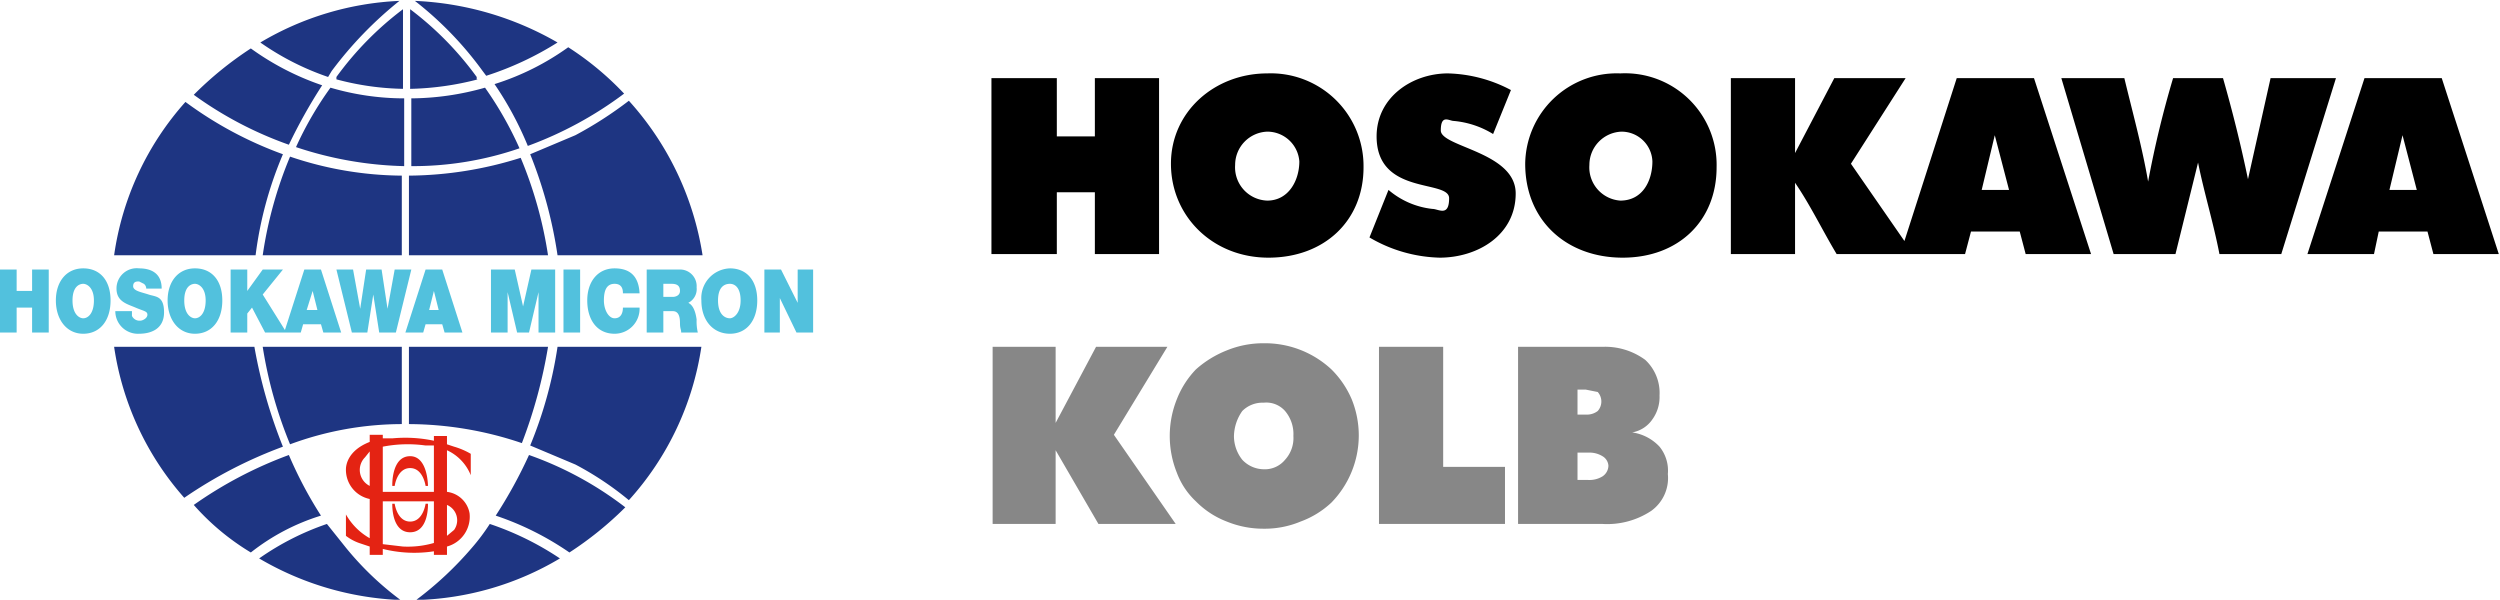
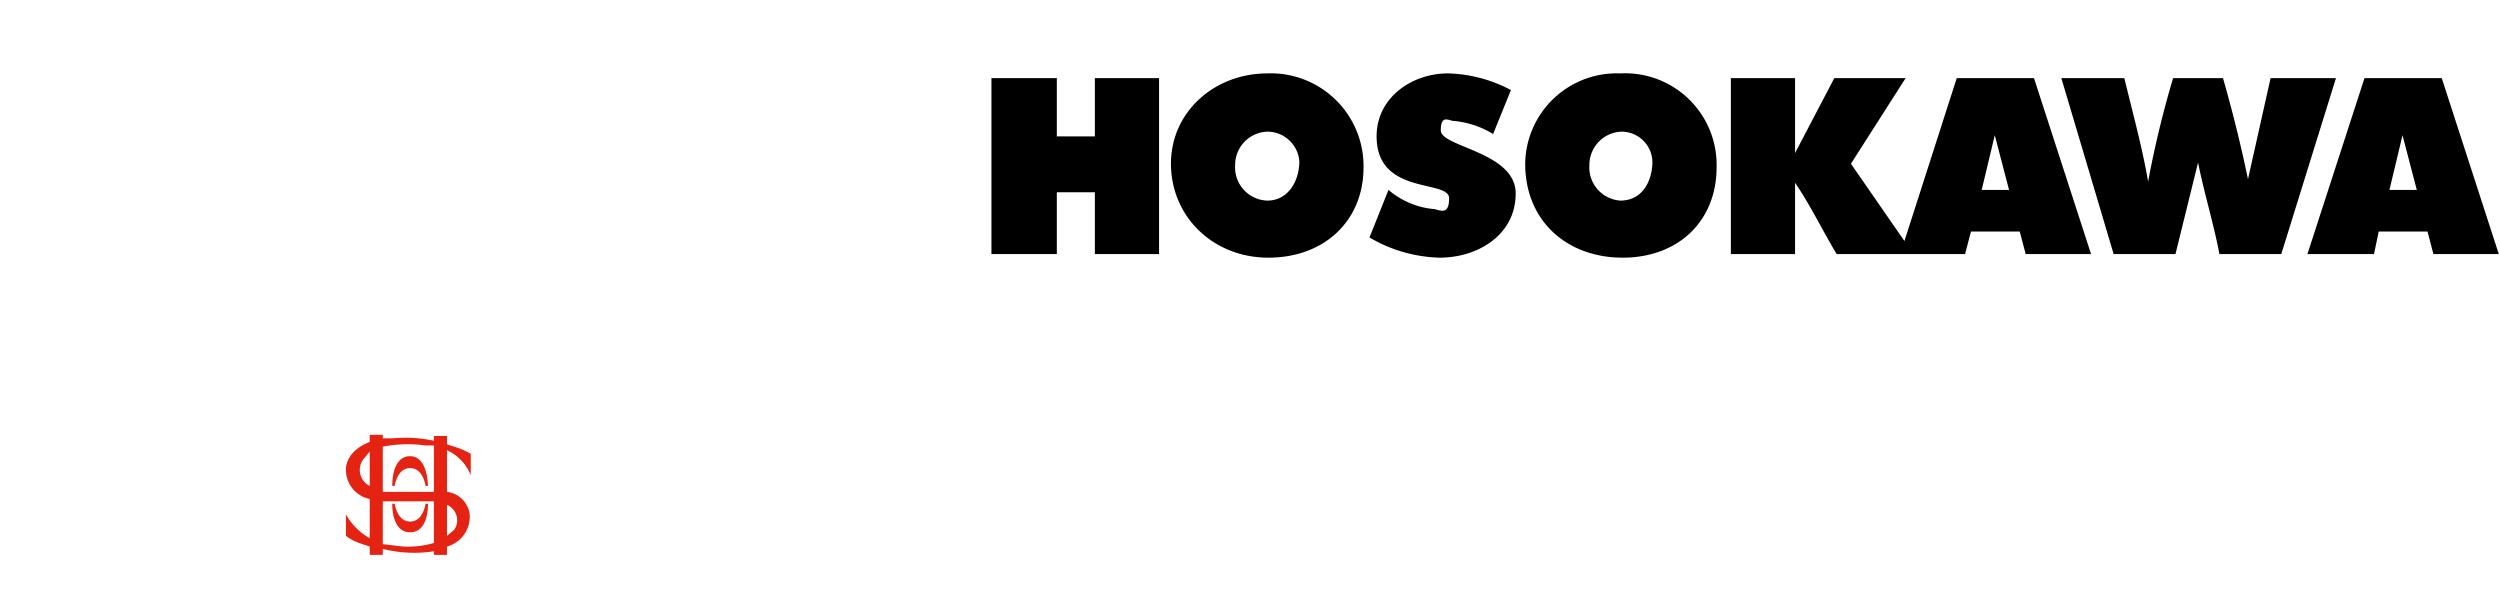
<svg xmlns="http://www.w3.org/2000/svg" width="74.2mm" height="17.8mm" viewBox="0 0 210.3 50.3">
  <path d="M231.1,439.8a1.4,1.4,0,0,0-.6-2.1v2.6l.6-.5m-1.7-3.3v-3.8h-.7a10.9,10.9,0,0,0-3.6.1v3.8h4.3Zm0,4.4v-3.5h-4.3V441l1.7.2a7.9,7.9,0,0,0,2.6-.3m-5.4-4.8v-2.9l-.4.5a1.5,1.5,0,0,0,.4,2.4m8.5-.9a3.9,3.9,0,0,0-2-2.1v3.5a2.2,2.2,0,0,1,1.9,1.8,2.6,2.6,0,0,1-1.9,2.8v.7h-1.1v-.3a10.9,10.9,0,0,1-4.3-.2v.5H224v-.7l-.9-.3a4,4,0,0,1-1.1-.6v-1.8a5.3,5.3,0,0,0,2,2v-3.3a2.5,2.5,0,0,1-2-2.5c0-.4.2-1.6,2-2.3v-.6h1.1v.3h.8a11.6,11.6,0,0,1,3.5.2v-.4h1.1v.7l.6.2a6.2,6.2,0,0,1,1.4.6Zm-3.8,2.4s-.2,1.5-1.3,1.5-1.3-1.5-1.3-1.5h-.2s-.1,2.4,1.5,2.4,1.5-2.4,1.5-2.4Zm-1.3-4c1.5,0,1.5,2.5,1.5,2.5h-.2s-.2-1.5-1.3-1.5-1.3,1.5-1.3,1.5h-.2s-.1-2.5,1.5-2.5" transform="translate(-192.9 -395.3)" style="fill:#e42313" />
-   <path d="M257.2,417.9v5.3h1.3v-2.9h0l1.4,2.9h1.4v-5.3H260v2.8h0l-1.4-2.8Zm-2.9,4.1c-.4,0-1-.3-1-1.5s.6-1.4,1-1.4.9.3.9,1.4-.6,1.5-.9,1.5m0-4.2a2.5,2.5,0,0,0-2.4,2.7c0,1.7,1,2.8,2.4,2.8s2.3-1.1,2.3-2.8-.9-2.7-2.3-2.7m-5.6,2.4v-1.1h.7c.5,0,.7.2.7.6s-.4.5-.6.5Zm-1.4-2.3v5.3h1.4v-1.8h.8c.5,0,.6.5.6,1s.1.5.1.8h1.4a4.1,4.1,0,0,1-.1-1.1c-.1-.7-.3-1.2-.7-1.4a1.3,1.3,0,0,0,.7-1.3,1.4,1.4,0,0,0-1.5-1.5Zm-2,2h1.4q-.1-2.1-2.1-2.1c-1.4,0-2.3,1.1-2.3,2.7s.8,2.8,2.3,2.8a2.1,2.1,0,0,0,2.1-2.2h-1.4c0,.5-.2.9-.7.9s-.9-.7-.9-1.5.2-1.4.9-1.4.7.6.7.8m-5,3.3h1.4v-5.3h-1.4Zm-6.1-5.3v5.3h1.4v-3.4h0l.8,3.4h1l.8-3.4h0v3.4h1.4v-5.3h-2l-.7,3.1h0l-.7-3.1Zm-4.4,3.4H229l.4-1.6h0Zm-1.1-3.4-1.7,5.3h1.5l.2-.7h1.4l.2.7h1.5l-1.7-5.3Zm-2.5,5.3,1.3-5.3h-1.4l-.6,3.3h0l-.5-3.3h-1.3l-.5,3.3h0l-.6-3.3h-1.4l1.3,5.3h1.3l.5-3.2h0l.5,3.2Zm-6.6-1.9h-.9l.5-1.6h0Zm-1.1-3.4-1.7,5.3h1.4l.2-.7h1.5l.2.7h1.5l-1.7-5.3Zm-6.2,0v5.3h1.4v-1.6l.4-.5,1.1,2.1H217l-2-3.2,1.7-2.1H215l-1.3,1.8h0v-1.8Zm-3,4.1c-.3,0-.9-.3-.9-1.5s.6-1.4.9-1.4.9.3.9,1.4-.5,1.5-.9,1.5m0-4.2c-1.4,0-2.3,1.1-2.3,2.7s.9,2.8,2.3,2.8,2.3-1.1,2.3-2.8-.9-2.7-2.3-2.7m-5.3,3.6h-1.4a1.9,1.9,0,0,0,2,1.9c1,0,2.1-.4,2.1-1.8s-.7-1.3-1.3-1.5-1.3-.3-1.3-.7.3-.4.5-.4l.4.2a.5.5,0,0,1,.2.4h1.3c0-1.3-.9-1.7-1.9-1.7a1.7,1.7,0,0,0-1.9,1.7c0,1.1.9,1.3,1.6,1.6s1,.3,1,.6-.4.5-.6.5a.7.7,0,0,1-.7-.4v-.4m-4.1.6c-.3,0-.9-.3-.9-1.5s.6-1.4.9-1.4.9.3.9,1.4-.5,1.5-.9,1.5m0-4.2c-1.4,0-2.3,1.1-2.3,2.7s.9,2.8,2.3,2.8,2.3-1.1,2.3-2.8-.9-2.7-2.3-2.7m-7,.1h1.4v1.8h1.3v-1.8H197v5.3h-1.4v-2.1h-1.3v2.1h-1.4Z" transform="translate(-192.9 -395.3)" style="fill:#52c1dd" />
-   <path d="M233.5,401.2l.3.4a26.3,26.3,0,0,0,6-2.8,26.2,26.2,0,0,0-12-3.5,29.2,29.2,0,0,1,5.7,5.9m-.5.7v-.2a26.9,26.9,0,0,0-5.6-5.7v6.7a24.5,24.5,0,0,0,5.7-.8m-6.3.8V396a26.9,26.9,0,0,0-5.6,5.7v.2a23,23,0,0,0,5.7.8m-6.4-1,.3-.5a32.2,32.2,0,0,1,5.7-5.9,25,25,0,0,0-11.7,3.5,22.6,22.6,0,0,0,5.7,2.9m24.9,1.4a25,25,0,0,0-4.7-3.9,21.8,21.8,0,0,1-6.2,3.1,28.2,28.2,0,0,1,2.8,5.2,31.5,31.5,0,0,0,8.1-4.4m-8.8,4.6a29.9,29.9,0,0,0-2.9-5.1,23.1,23.1,0,0,1-6.2.9v5.7a27.5,27.5,0,0,0,9.1-1.5m-9.7,1.5v-5.7a22,22,0,0,1-6.2-.9,28.7,28.7,0,0,0-2.9,5,30.8,30.8,0,0,0,9.1,1.6m-9.7-1.8a44.7,44.7,0,0,1,2.8-5,22.7,22.7,0,0,1-6-3.1,29.3,29.3,0,0,0-4.8,3.9,31.4,31.4,0,0,0,8,4.2m16.9,31.9a17.3,17.3,0,0,1-1.5,2,29.1,29.1,0,0,1-4.7,4.4,24.8,24.8,0,0,0,12.1-3.5,24.7,24.7,0,0,0-5.9-2.9m3.3-5.8a39,39,0,0,1-2.8,5.1,24.8,24.8,0,0,1,6.2,3.1,28.9,28.9,0,0,0,4.7-3.8,29.1,29.1,0,0,0-8.1-4.4m-17.5,5.1a34.4,34.4,0,0,1-2.7-5.1,34.6,34.6,0,0,0-8,4.2,20.4,20.4,0,0,0,4.8,4,18.1,18.1,0,0,1,5.9-3.1m2.1,2.7-1.6-2a22.6,22.6,0,0,0-5.7,2.9,25.4,25.4,0,0,0,11.9,3.5,25.5,25.5,0,0,1-4.6-4.4M252,416.7a25.1,25.1,0,0,0-6.2-13,32.5,32.5,0,0,1-4.5,2.9l-3.8,1.6a37.4,37.4,0,0,1,2.3,8.5Zm-12.2,7.7a35.6,35.6,0,0,1-2.3,8.3l3.8,1.6a26,26,0,0,1,4.5,3,24.6,24.6,0,0,0,6.1-12.9Zm-.8-7.7a34.7,34.7,0,0,0-2.3-8.2,31.9,31.9,0,0,1-9.4,1.5v6.7Zm-11.7,7.7v6.5a29.9,29.9,0,0,1,9.5,1.6,41.2,41.2,0,0,0,2.2-8.1Zm-.6-7.7V410a29.8,29.8,0,0,1-9.4-1.6,34.2,34.2,0,0,0-2.3,8.3ZM215,424.4a36.1,36.1,0,0,0,2.3,8.2,27.2,27.2,0,0,1,9.4-1.7v-6.5Zm-.6-7.7a31.8,31.8,0,0,1,2.3-8.5,32.2,32.2,0,0,1-8.2-4.4,24.5,24.5,0,0,0-6,12.9Zm-11.9,7.7a24.5,24.5,0,0,0,5.9,12.7,37.7,37.7,0,0,1,8.3-4.3,42.1,42.1,0,0,1-2.4-8.4Z" transform="translate(-192.9 -395.3)" style="fill:#1e3582" />
-   <path d="M276.4,439.3V424.4h5.3v6.4l3.4-6.4h6l-4.5,7.4,5.2,7.5h-6.5l-3.6-6.2v6.2Zm30.8-7.4a8.1,8.1,0,0,1-2.3,5.6,7.6,7.6,0,0,1-2.6,1.6,7.8,7.8,0,0,1-3.1.6,8.1,8.1,0,0,1-3.1-.6,7.3,7.3,0,0,1-2.6-1.7,6.3,6.3,0,0,1-1.6-2.4,8.3,8.3,0,0,1,0-6.2,7.6,7.6,0,0,1,1.6-2.5,8.7,8.7,0,0,1,2.6-1.6,8.1,8.1,0,0,1,3.1-.6,8.2,8.2,0,0,1,5.7,2.2,7.9,7.9,0,0,1,1.7,2.5A8.1,8.1,0,0,1,307.2,431.9Zm-8,2.8a2.2,2.2,0,0,0,1.8-.8,2.7,2.7,0,0,0,.7-2,3,3,0,0,0-.7-2.1,2.1,2.1,0,0,0-1.8-.7,2.4,2.4,0,0,0-1.8.7,3.8,3.8,0,0,0-.7,2.1,3.2,3.2,0,0,0,.7,2A2.5,2.5,0,0,0,299.2,434.7Zm9.7,4.6V424.4h5.4v10.1h5.2v4.8Zm11.7,0V424.4h7.1a5.7,5.7,0,0,1,3.6,1.1,3.8,3.8,0,0,1,1.2,3,3.2,3.2,0,0,1-.6,2,2.6,2.6,0,0,1-1.7,1.1,3.9,3.9,0,0,1,2.3,1.2,3.2,3.2,0,0,1,.7,2.3,3.4,3.4,0,0,1-1.4,3.1,6.7,6.7,0,0,1-4.1,1.1Zm5-11.3v2.1h.7a1.5,1.5,0,0,0,1-.3,1.2,1.2,0,0,0,0-1.6l-1-.2Zm0,5.3v2.3h.9a2.1,2.1,0,0,0,1.2-.3,1.1,1.1,0,0,0,.5-.9,1,1,0,0,0-.5-.8,2.1,2.1,0,0,0-1.2-.3Z" transform="translate(-192.9 -395.3)" style="fill:#878787" />
  <path d="M281.8,401.8v4.9H285v-4.9h5.4v14.8H285v-5.2h-3.2v5.2h-5.5V401.8Zm17.7-.4c-4.4,0-8.1,3.2-8.1,7.6s3.5,7.9,8.2,7.9,8-3.1,8-7.6A7.8,7.8,0,0,0,299.5,401.4Zm0,10.7a2.8,2.8,0,0,1-2.7-3,2.8,2.8,0,0,1,2.7-2.8,2.7,2.7,0,0,1,2.7,2.5C302.2,410.4,301.3,412.1,299.5,412.1Zm13.9.7a6.8,6.8,0,0,1-3.7-1.6l-1.6,4a12.2,12.2,0,0,0,5.9,1.7c3.2,0,6.4-1.9,6.4-5.4s-6.3-3.9-6.3-5.3.7-.8,1.1-.8a7.6,7.6,0,0,1,3.3,1.1l1.5-3.7a11.9,11.9,0,0,0-5.3-1.4c-3,0-6,2-6,5.3,0,5,6.1,3.6,6.1,5.2s-.9.9-1.4.9Zm15.8-11.4a7.7,7.7,0,0,0-8,7.6c0,4.8,3.5,7.9,8.2,7.9s7.9-3.1,7.9-7.6A7.7,7.7,0,0,0,329.2,401.4Zm0,10.7a2.8,2.8,0,0,1-2.6-3,2.8,2.8,0,0,1,2.7-2.8,2.6,2.6,0,0,1,2.6,2.5C331.9,410.4,331.1,412.1,329.2,412.1ZM364,401.8h-6.5l-4.4,13.7-4.5-6.5,4.6-7.2h-6l-3.3,6.3v-6.3h-5.4v14.8h5.4v-6c1.3,1.9,2.3,4,3.5,6h10.8l.5-1.9h4.1l.5,1.9h5.5Zm-4.4,9.4,1.1-4.6,1.2,4.6Zm12-9.4h-5.3l4.4,14.8h5.2l1.9-7.7c.5,2.5,1.3,5.1,1.8,7.7h5.2l4.6-14.8h-5.5l-1.9,8.5c-.6-2.9-1.3-5.7-2.1-8.5h-4.2a84.8,84.8,0,0,0-2.1,8.7c-.5-2.9-1.3-5.8-2-8.7Zm26.7,0h-6.5L387,416.6h5.6l.4-1.9h4.1l.5,1.9h5.5Zm-4.4,9.4,1.1-4.6,1.2,4.6Z" transform="translate(-192.9 -395.3)" />
</svg>